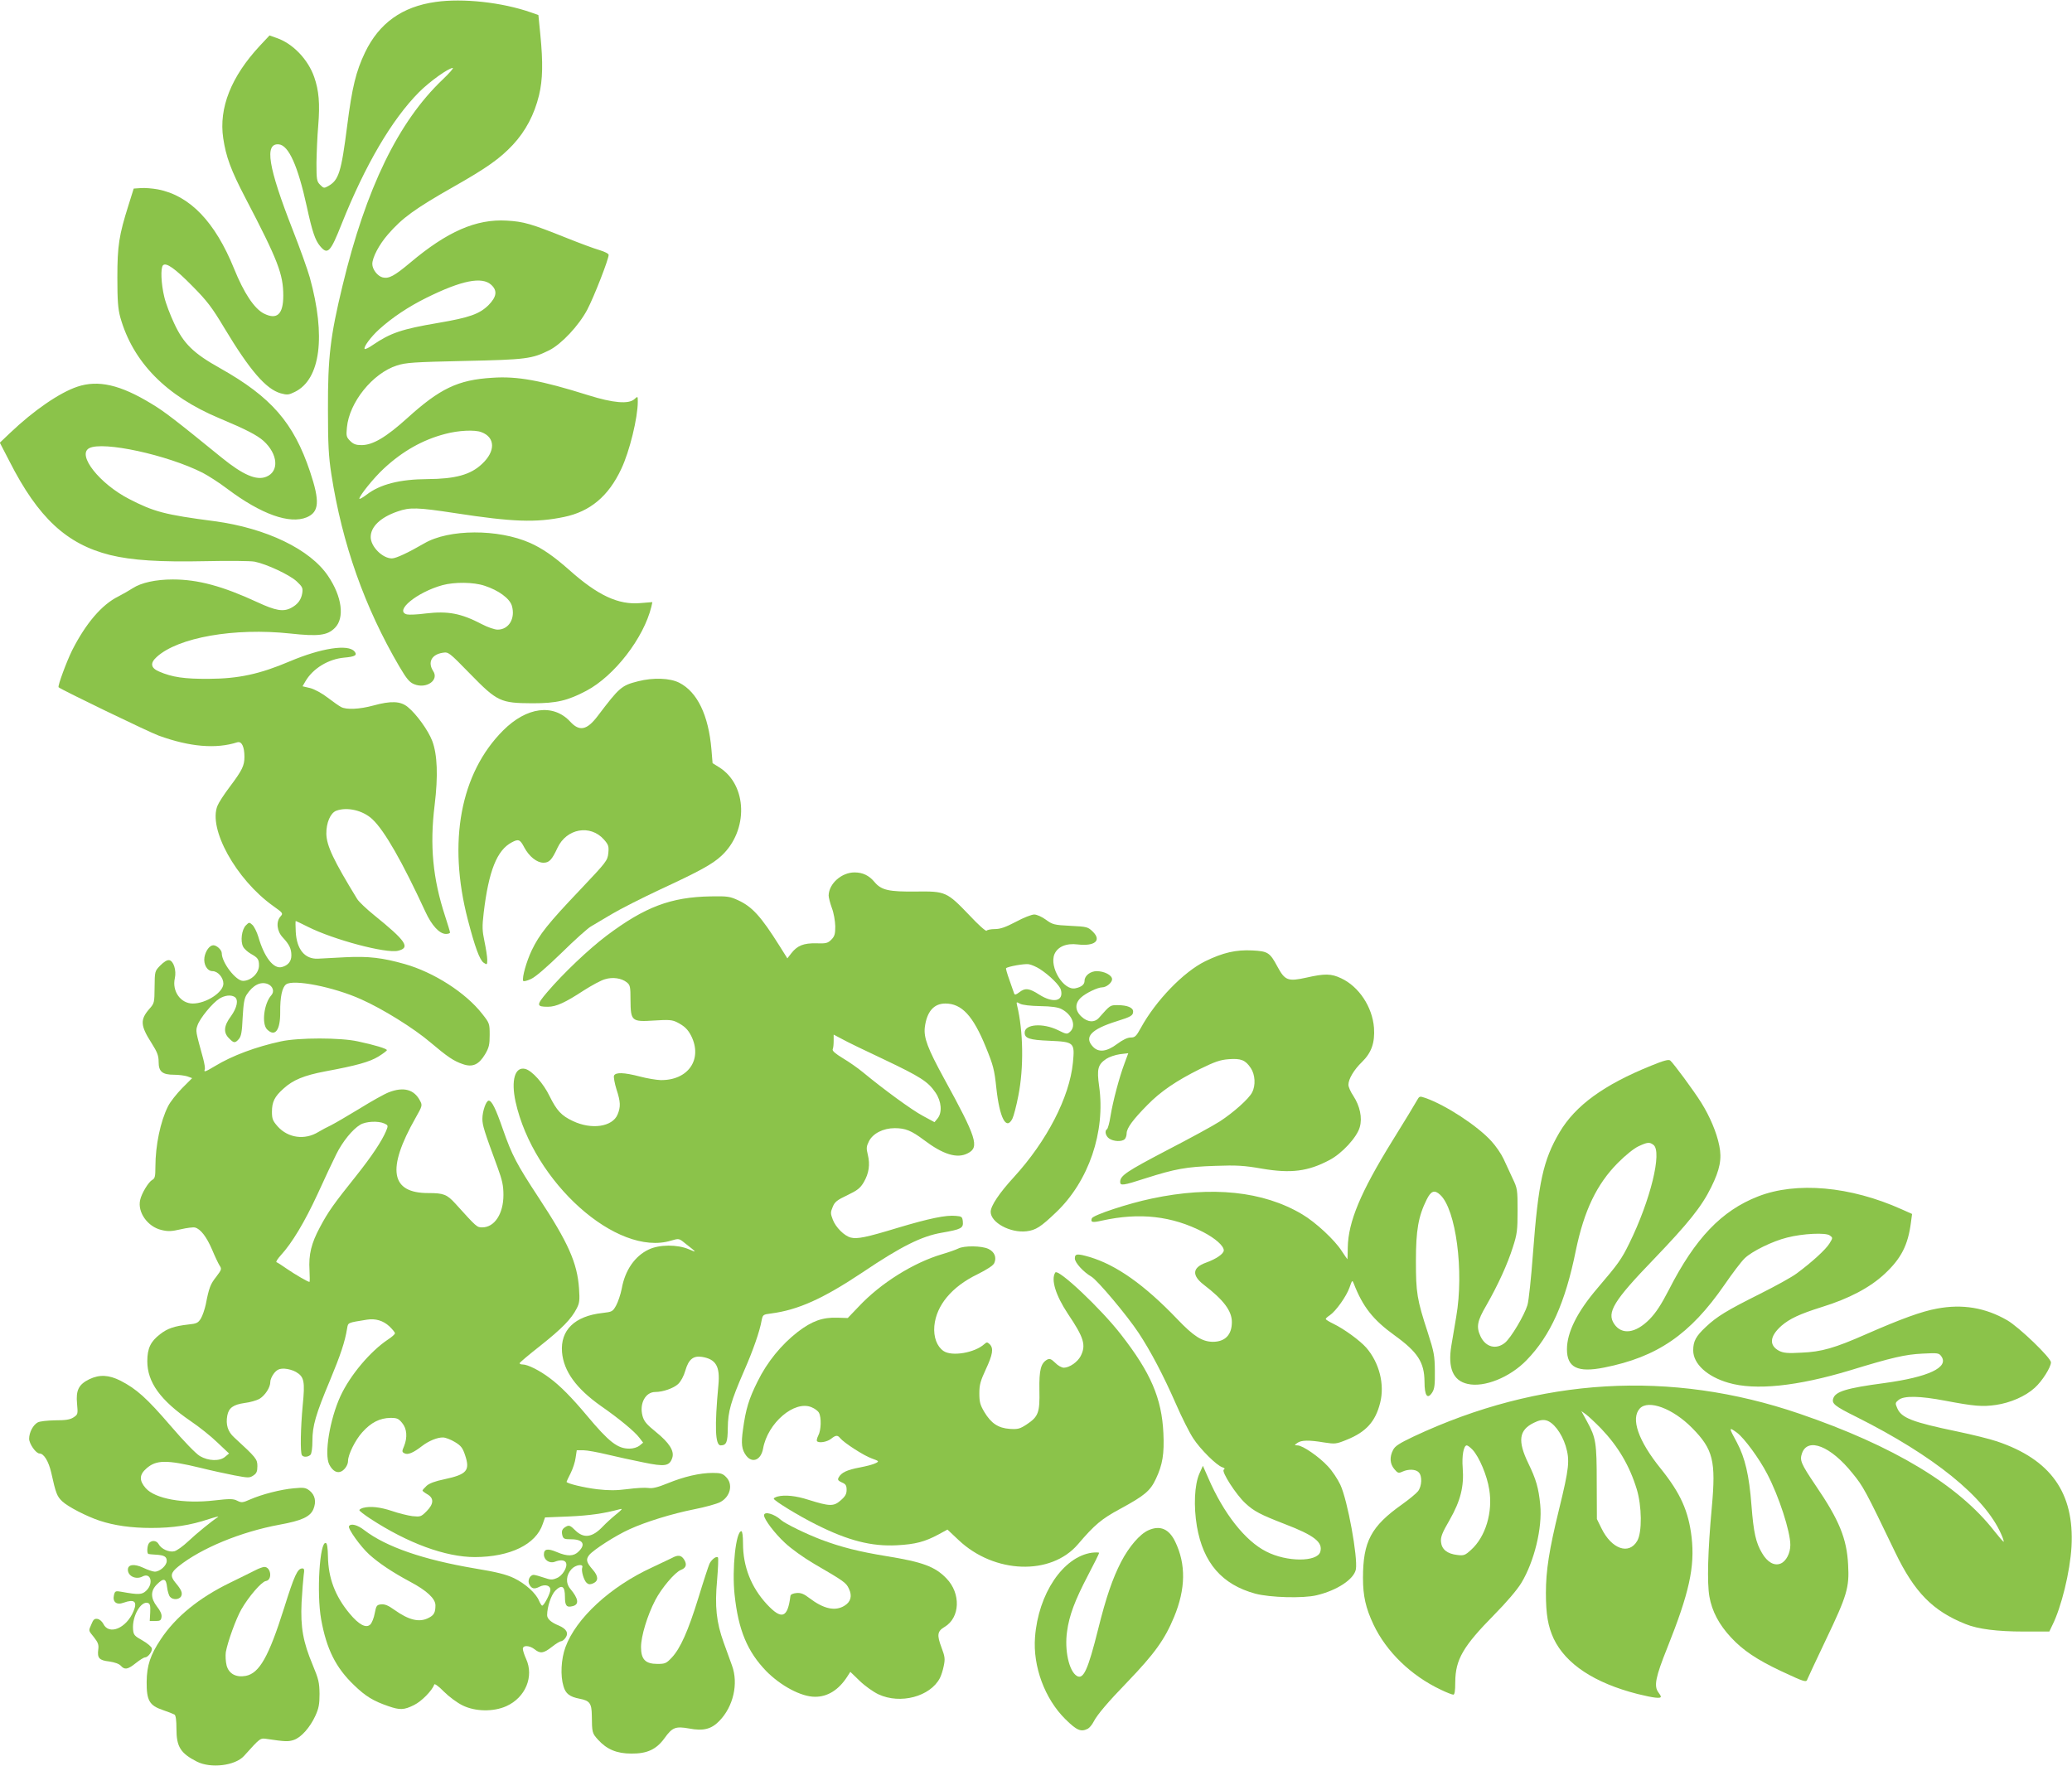
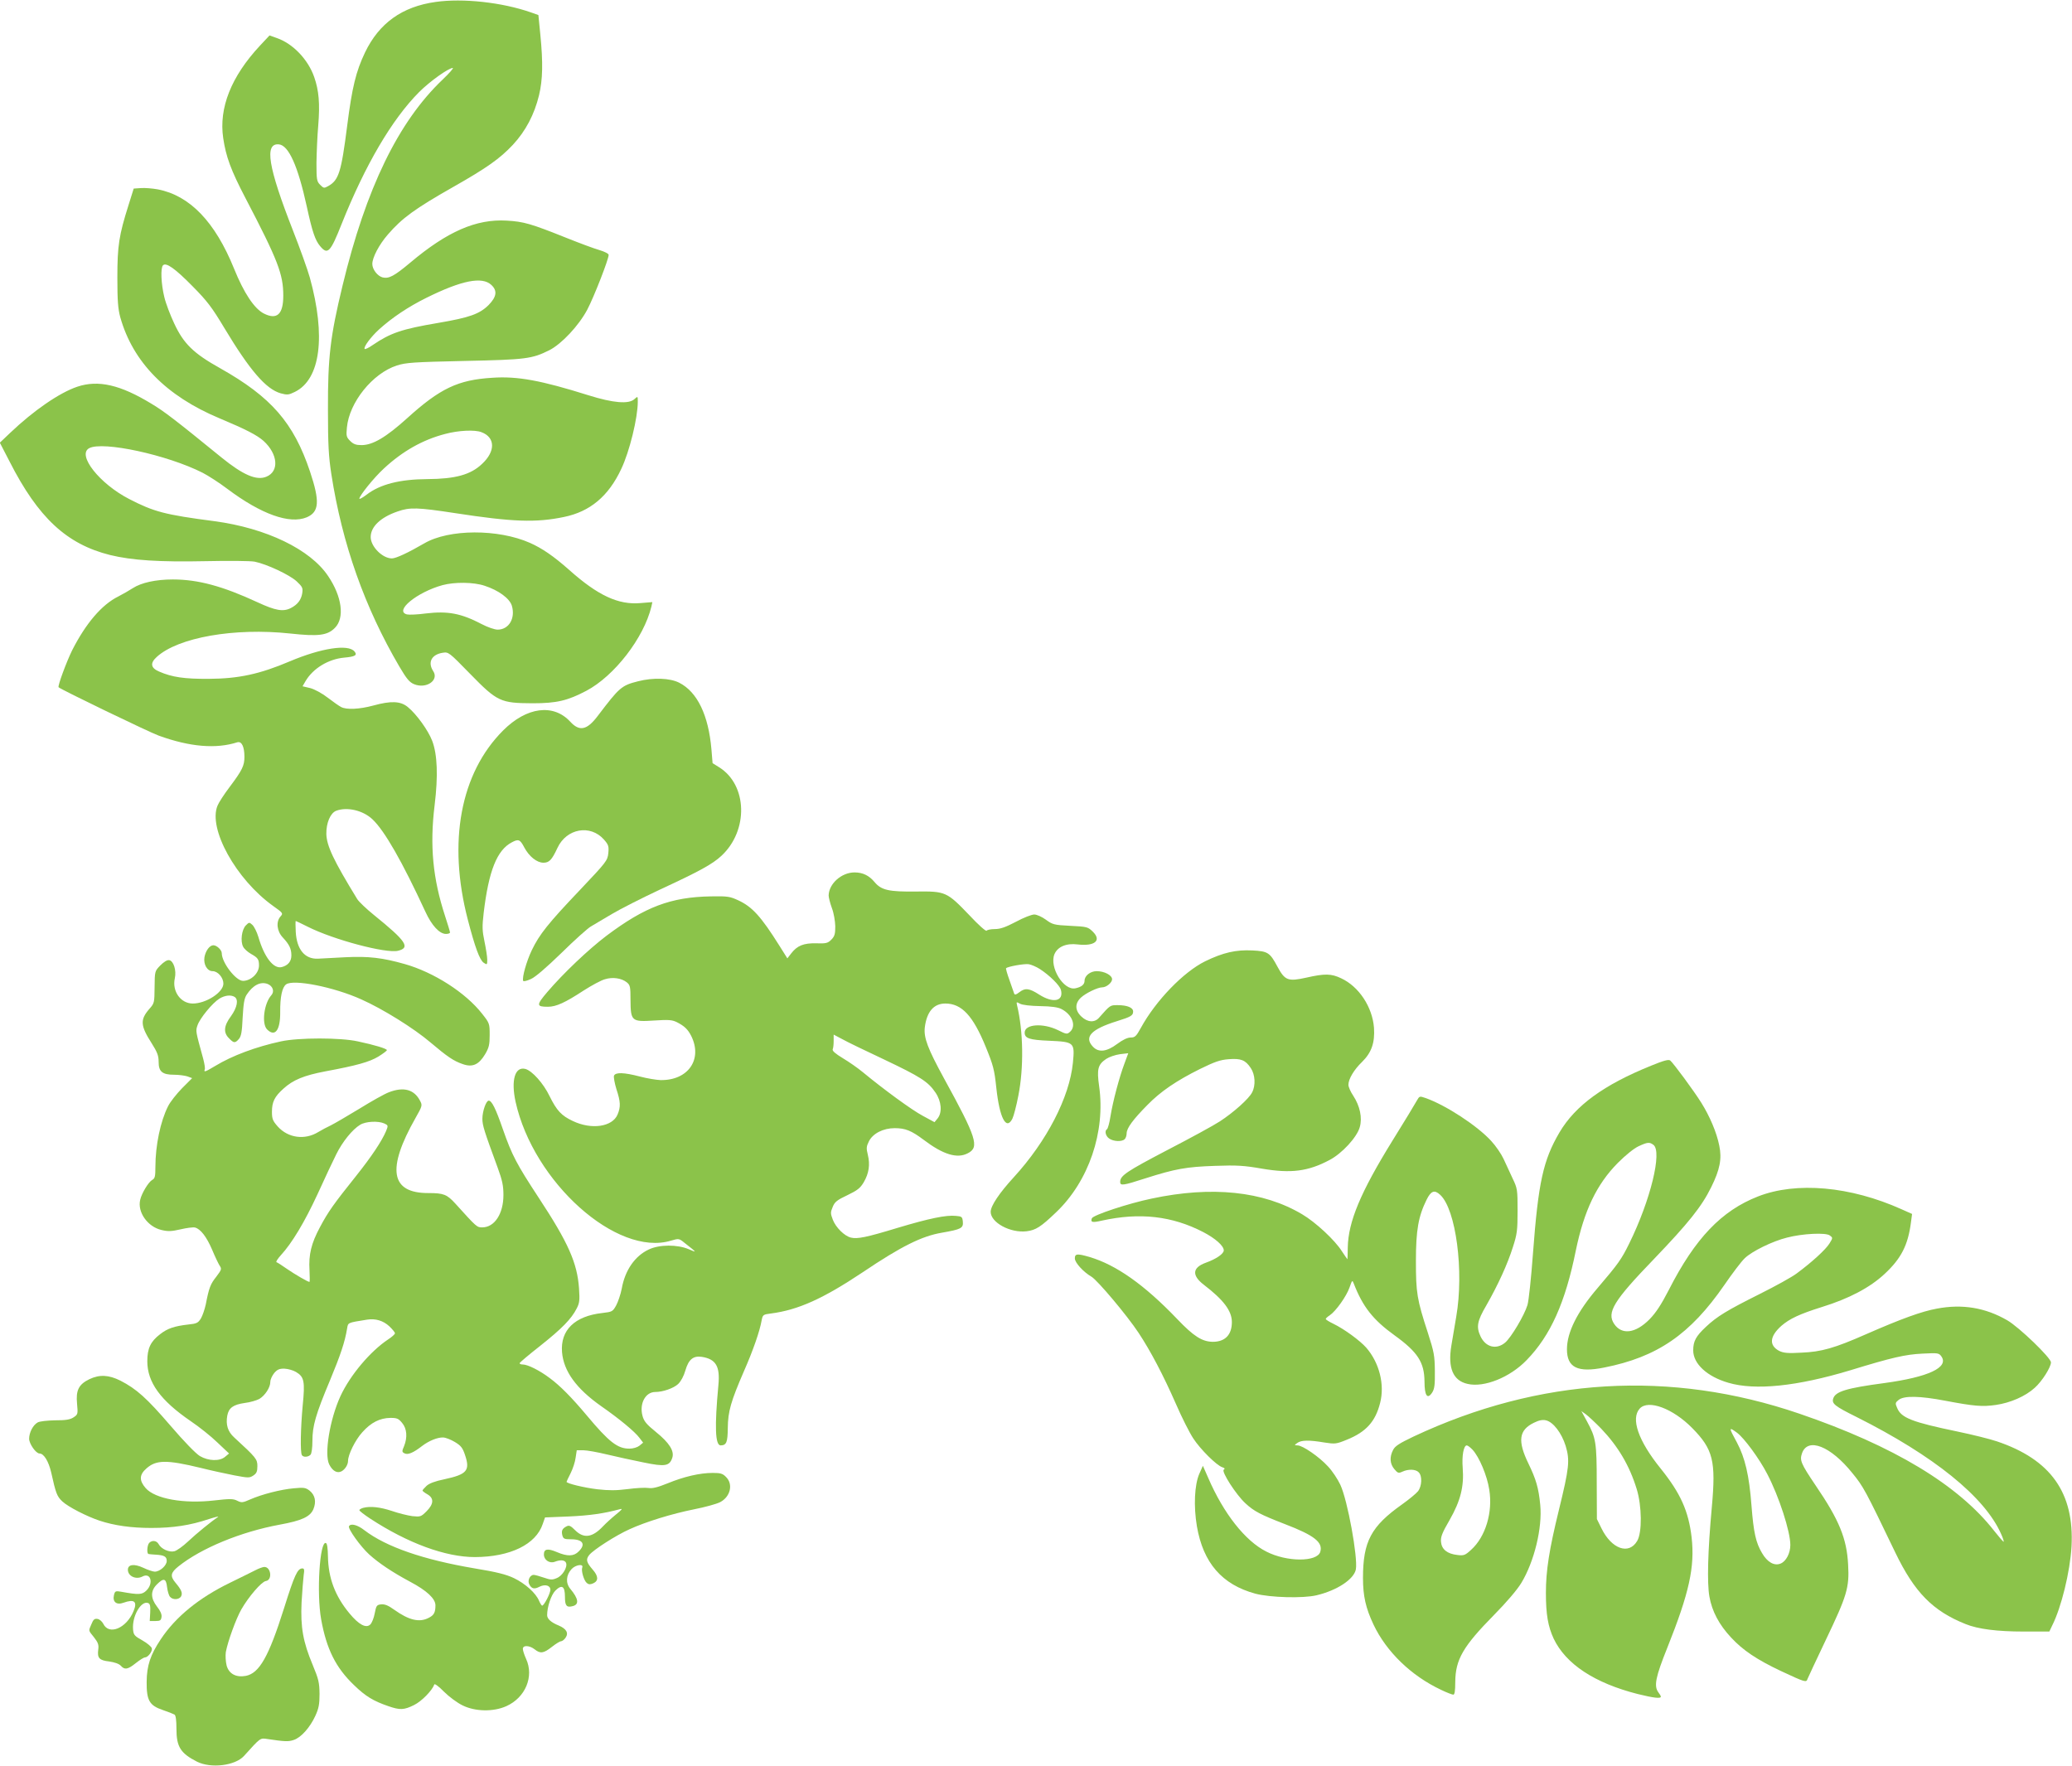
<svg xmlns="http://www.w3.org/2000/svg" version="1.0" width="1280pt" height="1091pt" viewBox="0 0 1280 1091" preserveAspectRatio="xMidYMid meet">
  <g transform="translate(0,1091) scale(0.1,-0.1)" fill="#8bc34a" stroke="none">
    <path d="M2691 10898 c-207 -29 -349 -131 -436 -312 -56 -117 -80 -216 -110 -451 -37 -290 -52 -338 -118 -375 -25 -14 -28 -13 -49 8 -21 21 -23 31 -23 135 1 61 5 166 11 232 11 135 4 216 -25 299 -38 109 -132 207 -231 241 l-45 16 -59 -63 c-178 -191 -255 -385 -227 -572 17 -114 47 -197 138 -371 200 -383 233 -469 233 -602 0 -115 -39 -151 -120 -110 -59 30 -123 126 -184 277 -117 289 -273 452 -471 490 -33 6 -80 10 -105 8 l-44 -3 -32 -102 c-59 -187 -69 -251 -69 -448 0 -143 4 -193 18 -245 78 -277 283 -486 612 -624 167 -70 232 -104 273 -140 89 -81 98 -188 18 -221 -61 -26 -145 11 -277 118 -286 233 -358 288 -434 333 -192 117 -328 148 -457 105 -110 -37 -269 -146 -416 -286 l-63 -60 60 -116 c177 -348 353 -511 621 -578 135 -33 307 -44 590 -38 140 3 276 2 303 -3 74 -15 216 -81 260 -122 36 -34 39 -41 34 -74 -7 -41 -29 -69 -69 -90 -48 -25 -95 -17 -207 35 -216 100 -368 141 -523 141 -106 0 -196 -20 -248 -54 -20 -13 -60 -36 -89 -51 -103 -51 -201 -167 -285 -332 -35 -71 -91 -222 -84 -229 14 -14 560 -278 619 -299 193 -70 354 -83 485 -41 27 8 44 -27 44 -90 0 -54 -13 -82 -92 -187 -34 -45 -67 -96 -74 -114 -60 -142 114 -456 343 -620 62 -44 63 -46 46 -65 -29 -32 -23 -91 14 -130 40 -43 53 -69 53 -111 0 -37 -21 -62 -60 -72 -51 -12 -108 62 -144 187 -9 30 -26 64 -37 74 -19 17 -20 17 -40 -3 -26 -26 -35 -98 -17 -132 7 -14 29 -33 48 -44 43 -24 50 -34 50 -72 0 -48 -50 -95 -99 -95 -44 0 -131 113 -131 171 0 20 -31 49 -52 49 -23 0 -48 -34 -55 -74 -7 -44 17 -86 50 -86 33 0 67 -40 67 -77 0 -54 -107 -123 -189 -123 -75 0 -129 76 -111 156 11 49 -8 108 -35 112 -13 2 -33 -11 -55 -33 -34 -35 -34 -36 -35 -134 -1 -96 -1 -99 -33 -135 -57 -66 -55 -102 14 -210 36 -57 44 -78 44 -117 0 -60 23 -79 96 -79 28 0 65 -5 81 -10 l30 -11 -62 -62 c-34 -35 -74 -85 -87 -112 -47 -93 -78 -242 -78 -374 0 -60 -3 -72 -20 -81 -22 -12 -65 -82 -74 -123 -18 -76 46 -166 131 -186 41 -10 62 -9 119 4 38 9 78 14 89 11 34 -9 71 -57 105 -136 17 -41 38 -85 46 -98 15 -22 13 -26 -20 -70 -36 -45 -45 -68 -65 -172 -7 -31 -20 -69 -30 -86 -17 -27 -26 -32 -77 -37 -87 -10 -129 -24 -175 -60 -59 -45 -79 -88 -79 -167 0 -130 81 -242 268 -370 52 -35 126 -94 165 -132 l72 -68 -24 -20 c-33 -29 -103 -27 -156 4 -25 15 -98 90 -182 188 -147 171 -210 227 -309 278 -72 36 -129 39 -192 9 -66 -32 -84 -69 -76 -151 6 -65 5 -67 -22 -85 -22 -14 -48 -18 -114 -18 -48 -1 -95 -6 -107 -13 -29 -16 -53 -62 -53 -101 0 -31 42 -91 64 -91 27 0 56 -48 72 -116 29 -131 36 -149 69 -180 35 -33 149 -92 230 -119 91 -30 195 -45 320 -45 133 0 240 16 356 55 41 13 65 19 55 12 -36 -23 -131 -100 -186 -152 -30 -28 -67 -55 -83 -59 -32 -8 -81 14 -97 44 -12 22 -40 26 -58 8 -13 -13 -17 -67 -4 -69 4 -1 23 -3 43 -4 54 -3 69 -12 69 -39 0 -28 -42 -66 -74 -66 -11 0 -44 11 -71 24 -56 26 -95 21 -95 -12 0 -40 50 -63 90 -42 51 27 70 -41 25 -86 -27 -27 -47 -28 -157 -8 -34 6 -38 4 -44 -21 -10 -42 16 -63 59 -47 67 24 87 8 62 -52 -44 -106 -152 -151 -187 -78 -8 15 -23 28 -36 30 -18 3 -26 -4 -37 -32 -19 -44 -20 -37 16 -82 25 -32 30 -46 26 -75 -7 -53 6 -67 68 -74 33 -5 60 -14 71 -26 24 -27 43 -24 93 16 24 19 49 35 56 35 19 0 47 37 43 56 -2 10 -28 32 -58 49 -50 28 -55 34 -58 68 -7 82 50 180 93 163 12 -4 15 -18 13 -58 l-3 -53 35 0 c30 0 35 4 38 26 2 16 -8 38 -28 63 -40 52 -41 97 -1 137 42 42 57 38 63 -16 3 -25 11 -52 18 -60 17 -21 57 -19 69 3 10 20 2 40 -36 85 -33 40 -29 61 20 100 140 112 385 213 623 257 138 25 190 49 210 96 19 46 11 87 -24 115 -24 18 -35 20 -97 14 -80 -7 -197 -37 -270 -69 -45 -20 -53 -21 -79 -8 -25 13 -46 13 -142 2 -189 -22 -366 10 -424 76 -41 47 -40 83 5 122 60 53 124 54 335 3 63 -16 157 -36 207 -46 86 -16 94 -17 118 -1 20 13 25 25 25 58 0 43 -7 52 -143 177 -40 36 -53 79 -43 135 9 48 37 68 107 78 34 4 74 16 91 25 36 22 68 71 68 106 0 14 11 38 24 54 19 22 32 28 64 27 22 -1 53 -10 70 -20 51 -30 57 -57 42 -207 -13 -139 -16 -290 -5 -307 8 -14 38 -13 53 2 7 7 12 42 12 86 0 93 20 163 109 375 64 154 92 237 105 318 7 39 0 36 124 56 52 8 99 -6 137 -41 19 -18 35 -38 35 -43 0 -6 -19 -23 -42 -38 -110 -73 -235 -221 -295 -351 -66 -144 -101 -359 -69 -422 21 -41 49 -56 76 -42 22 12 40 41 40 64 0 39 45 130 88 177 54 61 109 88 174 89 40 0 50 -4 72 -31 30 -35 34 -90 12 -144 -14 -32 -13 -36 3 -44 20 -11 54 3 108 45 43 33 96 54 130 53 15 0 48 -13 73 -28 38 -23 48 -36 63 -81 32 -95 12 -119 -127 -149 -59 -12 -95 -26 -111 -41 -14 -13 -25 -26 -25 -29 0 -3 14 -14 30 -23 42 -24 40 -60 -5 -105 -34 -34 -38 -35 -88 -30 -29 4 -86 18 -126 32 -73 24 -133 31 -178 19 -13 -4 -23 -10 -23 -14 0 -5 30 -28 68 -53 231 -151 464 -237 646 -237 218 1 377 78 419 205 l14 40 149 6 c129 6 213 18 314 45 19 5 12 -3 -25 -33 -27 -22 -63 -55 -80 -73 -65 -69 -118 -77 -171 -25 -29 29 -38 33 -54 25 -27 -14 -33 -27 -26 -56 6 -21 12 -24 54 -24 73 0 92 -31 47 -75 -30 -31 -70 -32 -135 -4 -57 24 -80 20 -80 -15 0 -34 35 -57 67 -45 36 14 63 11 70 -7 10 -26 -22 -80 -58 -94 -28 -12 -38 -11 -79 3 -26 9 -55 17 -63 17 -24 0 -40 -36 -27 -59 14 -27 31 -31 63 -14 35 17 67 8 67 -19 0 -22 -39 -98 -51 -98 -3 0 -12 14 -19 30 -19 47 -86 107 -155 140 -48 23 -108 38 -242 60 -319 54 -547 133 -682 236 -42 33 -84 44 -95 25 -9 -14 71 -126 125 -175 60 -54 142 -109 252 -168 104 -55 157 -105 157 -146 0 -44 -9 -61 -41 -77 -58 -31 -123 -15 -214 50 -36 26 -58 35 -80 33 -27 -3 -31 -7 -40 -55 -5 -29 -18 -60 -27 -69 -26 -26 -71 -2 -129 68 -89 107 -131 219 -133 352 -1 51 -5 81 -13 83 -38 13 -58 -310 -29 -472 33 -183 90 -298 203 -406 71 -69 119 -98 212 -130 72 -25 97 -24 159 7 47 23 112 90 125 127 2 7 29 -13 59 -44 31 -31 82 -69 115 -85 78 -39 191 -41 271 -5 118 53 172 183 122 292 -11 24 -20 52 -20 62 0 24 41 22 73 -3 35 -28 55 -25 106 15 24 19 50 35 57 35 7 0 20 10 28 22 20 29 5 55 -42 75 -47 19 -72 41 -72 64 0 52 25 125 50 151 41 41 60 29 60 -37 0 -56 10 -68 48 -58 41 10 36 46 -15 107 -30 36 -26 85 8 122 25 27 75 34 66 10 -8 -20 10 -81 28 -96 12 -10 21 -10 40 -2 33 15 32 44 -3 84 -40 46 -44 63 -22 91 26 32 164 121 249 159 100 46 263 96 398 123 67 13 139 33 161 44 64 33 83 111 37 156 -20 21 -34 25 -82 25 -80 0 -178 -23 -278 -64 -64 -26 -95 -33 -120 -29 -19 3 -77 0 -128 -7 -71 -9 -115 -9 -187 -1 -83 10 -190 36 -190 46 0 2 11 26 25 53 14 28 28 71 31 96 l7 46 41 0 c22 0 88 -12 146 -26 58 -14 159 -36 224 -49 134 -28 162 -23 179 28 14 42 -18 93 -101 160 -58 47 -74 66 -83 100 -20 75 18 147 79 147 47 0 113 23 141 49 17 16 35 49 45 84 20 69 49 92 102 84 87 -14 113 -59 102 -174 -24 -257 -20 -373 14 -373 36 1 43 19 44 107 1 103 19 165 100 352 56 127 98 248 109 313 7 35 9 37 58 43 168 22 321 91 567 255 239 161 365 223 488 244 120 21 134 28 130 69 -3 29 -6 32 -43 35 -61 6 -163 -15 -360 -74 -194 -59 -249 -70 -289 -60 -40 10 -93 63 -111 110 -15 39 -15 46 -1 79 12 31 27 43 91 73 62 30 79 43 101 80 32 55 40 109 25 170 -10 40 -9 51 7 83 24 48 88 81 159 81 66 0 103 -15 179 -72 120 -91 207 -118 273 -83 73 37 54 96 -147 462 -101 185 -126 251 -119 315 12 97 55 148 127 148 101 0 171 -75 250 -269 46 -113 53 -139 65 -253 20 -185 61 -264 99 -190 8 16 25 80 37 143 34 171 31 397 -8 558 -5 22 -4 22 18 10 14 -8 64 -14 125 -15 69 -1 110 -7 131 -18 67 -34 93 -104 54 -140 -19 -17 -22 -17 -76 10 -93 45 -205 37 -205 -16 0 -35 29 -45 152 -50 155 -7 158 -10 146 -136 -21 -213 -161 -484 -365 -707 -89 -97 -143 -177 -143 -214 0 -66 121 -132 222 -120 57 7 88 27 182 117 202 192 306 498 266 779 -15 106 -8 134 44 169 18 12 56 25 85 29 l51 6 -24 -65 c-31 -82 -71 -232 -86 -325 -6 -40 -16 -75 -21 -79 -17 -10 -9 -43 13 -58 27 -19 79 -21 96 -4 7 7 12 23 12 37 1 32 39 84 128 174 82 84 179 150 326 223 90 44 123 56 176 60 76 6 104 -5 137 -55 27 -40 31 -107 8 -150 -19 -39 -116 -125 -199 -179 -38 -25 -185 -105 -328 -179 -248 -130 -288 -156 -288 -195 0 -25 17 -23 156 22 185 59 253 71 429 77 137 5 180 2 290 -17 181 -31 286 -17 418 53 77 40 170 141 187 203 17 58 1 131 -40 194 -17 25 -30 55 -30 68 0 35 34 93 84 141 59 58 80 119 74 211 -10 129 -93 255 -203 306 -61 29 -100 30 -215 4 -113 -25 -132 -18 -178 67 -47 88 -59 96 -155 101 -102 5 -181 -13 -292 -67 -134 -66 -305 -243 -397 -411 -29 -53 -37 -60 -63 -60 -20 0 -49 -14 -84 -40 -64 -48 -114 -54 -149 -17 -57 60 -12 108 148 158 87 27 100 35 100 60 0 24 -37 39 -96 39 -46 0 -45 1 -114 -77 -27 -32 -71 -30 -109 6 -41 38 -42 82 -3 118 29 27 103 63 131 63 26 0 61 29 61 50 0 25 -48 50 -95 50 -39 0 -75 -28 -75 -59 0 -24 -19 -39 -57 -47 -73 -15 -162 131 -129 211 20 46 73 69 144 60 105 -12 148 24 94 78 -31 30 -35 32 -139 37 -102 5 -111 8 -152 38 -25 18 -56 32 -72 32 -16 0 -67 -20 -113 -45 -65 -34 -97 -45 -130 -45 -25 0 -48 -5 -51 -10 -4 -6 -52 37 -107 96 -139 145 -147 148 -329 146 -167 -2 -214 8 -256 58 -34 41 -73 60 -124 60 -80 0 -158 -69 -160 -142 0 -12 9 -48 20 -78 12 -31 20 -80 21 -113 0 -48 -4 -62 -25 -83 -21 -21 -32 -24 -92 -22 -78 2 -118 -14 -155 -62 l-24 -31 -49 78 c-113 180 -168 241 -255 281 -50 23 -65 26 -168 24 -248 -4 -408 -65 -645 -243 -111 -84 -267 -232 -366 -348 -69 -81 -68 -91 4 -91 51 0 107 26 220 100 50 32 109 64 132 70 48 15 102 7 135 -19 21 -17 23 -27 23 -110 1 -130 7 -135 146 -126 90 6 111 4 140 -10 47 -24 68 -44 89 -85 72 -145 -19 -276 -190 -273 -25 1 -82 10 -127 22 -100 26 -151 27 -160 5 -3 -9 4 -47 15 -83 26 -79 27 -109 7 -157 -32 -76 -161 -95 -276 -40 -71 33 -100 65 -144 154 -38 79 -108 157 -150 168 -64 16 -89 -70 -60 -203 110 -497 626 -959 960 -858 48 14 50 14 83 -13 79 -62 80 -63 27 -40 -70 30 -182 30 -248 -2 -85 -40 -146 -128 -166 -241 -7 -36 -23 -83 -35 -105 -21 -37 -24 -39 -85 -46 -171 -19 -260 -106 -249 -242 10 -118 88 -225 241 -333 111 -77 210 -159 237 -196 l23 -30 -23 -19 c-13 -10 -38 -18 -62 -18 -73 0 -125 40 -263 205 -93 111 -165 184 -229 231 -62 47 -136 84 -167 84 -11 0 -19 3 -19 8 0 4 57 52 127 107 135 107 193 167 225 230 18 34 20 51 15 125 -11 157 -66 282 -249 560 -137 209 -165 262 -222 425 -44 127 -68 175 -87 175 -16 0 -39 -66 -39 -112 0 -41 11 -75 94 -301 29 -79 36 -112 36 -170 0 -116 -55 -200 -131 -200 -33 0 -34 1 -166 147 -52 57 -73 65 -166 65 -234 -1 -260 147 -80 464 42 74 43 78 28 106 -36 70 -101 88 -192 53 -27 -10 -109 -56 -183 -102 -74 -45 -153 -91 -175 -102 -22 -10 -57 -29 -79 -42 -83 -51 -186 -37 -250 34 -31 35 -36 47 -36 91 0 61 16 94 71 143 59 54 127 82 259 107 194 36 272 58 327 91 29 18 53 36 53 40 0 9 -75 32 -179 54 -107 24 -367 24 -476 0 -153 -33 -301 -88 -406 -152 -62 -37 -71 -40 -64 -21 3 6 -2 37 -10 67 -47 171 -47 170 -35 205 14 43 92 138 135 165 34 21 71 25 94 11 26 -16 16 -66 -22 -119 -45 -60 -48 -102 -12 -137 29 -30 37 -31 60 -5 15 17 20 43 24 133 5 88 10 119 25 142 39 59 85 82 129 66 33 -13 44 -47 23 -70 -45 -50 -61 -176 -26 -211 49 -49 82 -5 81 107 -1 94 12 153 36 171 44 34 296 -16 464 -92 133 -59 326 -179 429 -267 103 -87 142 -114 198 -133 61 -22 100 -4 139 61 24 41 28 59 28 119 0 70 -1 73 -46 130 -102 131 -299 257 -479 308 -138 39 -223 49 -366 42 -71 -4 -148 -8 -171 -9 -80 -3 -130 57 -136 166 -2 37 -2 67 0 67 2 0 35 -16 75 -36 159 -80 483 -166 557 -148 78 19 50 60 -149 221 -47 38 -93 82 -103 98 -147 240 -189 329 -191 403 -1 68 25 129 61 143 67 25 164 3 223 -52 76 -71 185 -263 328 -572 39 -85 87 -137 127 -137 14 0 25 4 25 9 0 5 -14 51 -31 103 -75 230 -95 433 -64 684 22 180 17 313 -15 397 -25 65 -97 165 -151 209 -45 37 -104 39 -213 9 -85 -23 -166 -27 -199 -9 -12 6 -49 32 -83 58 -35 27 -81 52 -108 59 l-47 11 18 31 c46 79 141 137 239 146 68 6 83 15 64 38 -39 47 -206 21 -400 -61 -186 -79 -316 -107 -500 -108 -150 -1 -227 10 -307 45 -52 22 -57 52 -15 90 132 121 480 182 825 145 174 -19 230 -12 276 35 61 61 44 193 -42 320 -110 165 -382 296 -702 339 -307 40 -374 58 -527 137 -183 94 -324 273 -247 314 84 45 482 -41 701 -152 33 -17 102 -61 152 -99 209 -157 385 -220 491 -176 77 33 82 98 20 283 -101 301 -239 460 -555 638 -165 92 -226 152 -284 277 -24 51 -52 124 -61 163 -20 82 -24 180 -8 196 19 19 73 -18 183 -130 89 -90 119 -129 195 -256 158 -263 258 -379 349 -405 41 -11 49 -10 88 9 158 78 192 344 92 706 -14 50 -61 181 -105 293 -153 391 -177 539 -86 530 60 -6 117 -132 172 -383 34 -157 52 -209 82 -245 47 -57 64 -39 133 135 146 366 311 647 479 816 66 66 182 149 208 149 7 0 -21 -32 -63 -72 -273 -260 -473 -671 -618 -1273 -76 -314 -91 -443 -90 -765 0 -216 4 -290 21 -400 67 -431 206 -823 420 -1188 45 -76 62 -97 91 -109 75 -31 156 24 118 81 -35 54 -10 102 58 113 37 6 39 4 169 -129 169 -173 188 -182 387 -183 149 0 216 16 332 77 174 92 355 327 402 520 l6 28 -74 -6 c-136 -12 -263 47 -441 206 -95 84 -165 132 -241 166 -197 87 -501 86 -653 -3 -100 -58 -175 -93 -200 -93 -58 0 -131 73 -131 132 0 64 61 122 166 158 76 27 124 25 354 -10 357 -55 501 -60 674 -24 161 33 275 128 354 297 51 107 102 316 102 415 0 35 0 35 -21 16 -35 -32 -131 -24 -284 24 -293 92 -439 119 -595 108 -211 -13 -322 -66 -525 -250 -131 -118 -212 -166 -282 -166 -34 0 -50 6 -70 26 -23 23 -25 31 -20 82 14 156 159 336 309 384 56 18 103 21 418 28 381 8 416 13 523 66 77 39 183 153 235 251 42 80 132 311 132 338 0 8 -24 20 -57 30 -32 9 -123 43 -203 75 -220 88 -264 101 -370 107 -188 11 -367 -67 -596 -260 -99 -83 -132 -100 -170 -91 -32 8 -64 50 -64 83 0 40 42 120 96 182 88 102 168 160 404 294 208 118 288 175 368 260 79 85 133 187 162 307 23 96 25 201 8 374 l-12 121 -45 16 c-180 63 -422 89 -590 65z m344 -1748 c39 -36 33 -74 -17 -125 -56 -55 -117 -77 -311 -110 -225 -38 -295 -62 -405 -137 -24 -17 -46 -27 -49 -24 -10 10 38 75 90 122 81 73 180 139 291 194 218 108 344 133 401 80z m-61 -910 c86 -32 88 -118 4 -196 -70 -67 -165 -93 -338 -94 -170 -1 -292 -32 -375 -96 -25 -19 -45 -30 -45 -25 0 18 89 129 151 186 115 107 240 178 379 214 81 22 184 27 224 11z m20 -949 c86 -28 154 -78 168 -123 23 -78 -18 -148 -88 -148 -18 0 -62 15 -98 34 -128 67 -209 82 -345 66 -51 -7 -104 -9 -117 -6 -81 21 63 138 220 181 75 20 192 19 260 -4z m3430 -2368 c60 -39 123 -101 130 -129 18 -70 -47 -84 -134 -29 -62 40 -87 43 -124 14 -20 -15 -27 -17 -31 -7 -2 7 -16 44 -29 83 -14 38 -23 71 -21 73 11 11 113 29 140 25 17 -3 47 -16 69 -30z m-964 -558 c225 -107 273 -137 319 -205 37 -54 43 -123 13 -160 l-19 -23 -72 39 c-68 36 -240 162 -371 270 -30 25 -86 64 -123 86 -46 28 -66 45 -63 55 4 8 6 32 6 53 l0 38 53 -28 c28 -16 144 -72 257 -125z m-3086 -396 c24 -11 25 -13 11 -47 -27 -63 -88 -155 -185 -277 -140 -175 -173 -222 -223 -316 -54 -100 -71 -170 -65 -267 2 -40 2 -72 0 -72 -10 0 -89 46 -137 79 -31 22 -61 41 -67 43 -5 2 7 21 27 43 69 75 147 205 227 378 43 95 95 205 115 245 39 79 100 154 148 183 34 21 111 25 149 8z" />
    <path d="M3942 6701 c-103 -26 -115 -37 -250 -215 -66 -87 -112 -97 -169 -35 -104 113 -269 92 -415 -54 -264 -264 -343 -689 -218 -1169 44 -169 73 -249 98 -266 21 -14 22 -13 22 19 0 18 -8 69 -17 112 -14 67 -15 92 -5 177 31 260 82 388 174 436 41 22 51 18 77 -32 30 -56 78 -94 118 -94 36 0 52 17 87 92 56 120 203 146 287 51 28 -32 31 -41 27 -84 -5 -46 -11 -54 -174 -226 -198 -208 -252 -276 -299 -374 -32 -67 -61 -168 -53 -189 2 -5 23 0 47 11 28 12 96 71 190 162 80 79 162 152 181 163 19 11 78 46 130 77 52 31 186 99 297 151 246 114 324 157 379 208 169 156 162 439 -14 548 l-40 25 -7 85 c-18 211 -87 355 -199 412 -57 29 -160 33 -254 9z" />
    <path d="M10200 4326 c-292 -118 -468 -246 -566 -412 -101 -172 -131 -309 -164 -749 -11 -149 -26 -292 -34 -318 -19 -63 -101 -201 -138 -232 -54 -45 -120 -29 -152 39 -27 58 -21 94 36 191 72 126 131 255 164 360 26 80 29 104 29 225 0 130 -1 138 -31 200 -16 36 -42 90 -56 121 -14 30 -48 80 -76 110 -86 94 -280 221 -405 265 -38 13 -38 13 -55 -17 -9 -17 -77 -129 -151 -248 -196 -317 -272 -499 -275 -658 0 -40 -2 -73 -2 -73 -1 0 -16 22 -34 49 -43 69 -164 181 -246 229 -240 143 -558 176 -929 97 -145 -30 -362 -102 -370 -122 -9 -25 2 -28 63 -14 232 51 432 29 625 -71 75 -39 127 -85 127 -113 0 -21 -46 -53 -110 -76 -84 -30 -89 -78 -14 -136 123 -94 174 -162 174 -231 0 -79 -42 -122 -118 -122 -66 1 -118 34 -220 141 -202 211 -376 334 -541 383 -76 22 -91 21 -91 -9 0 -26 53 -84 103 -113 37 -22 219 -238 291 -347 74 -112 152 -260 231 -440 35 -81 83 -176 106 -211 44 -68 145 -168 180 -179 15 -5 18 -9 9 -15 -17 -10 76 -155 134 -208 53 -49 91 -69 243 -128 183 -70 237 -113 219 -172 -20 -63 -207 -63 -333 2 -130 65 -264 235 -359 455 l-33 75 -22 -49 c-30 -69 -36 -200 -15 -325 39 -226 155 -360 361 -416 90 -24 294 -30 378 -10 127 30 231 99 243 160 13 74 -51 427 -96 523 -16 34 -50 86 -77 114 -54 59 -156 129 -187 129 -21 1 -21 1 -2 15 24 18 73 19 167 3 66 -10 73 -10 139 17 119 48 177 112 206 228 29 113 -5 248 -86 341 -39 44 -136 115 -202 147 -27 13 -48 26 -48 30 0 4 11 14 25 23 37 25 103 117 122 172 16 46 17 47 26 24 56 -144 119 -224 252 -320 144 -104 184 -167 185 -286 0 -87 18 -112 47 -68 15 23 18 48 17 134 -1 95 -5 117 -43 235 -68 208 -74 248 -74 445 0 189 15 275 66 378 27 55 49 63 84 30 97 -89 148 -471 99 -753 -9 -55 -23 -135 -30 -178 -23 -138 10 -217 100 -237 102 -24 262 40 365 147 147 151 239 355 304 678 51 245 128 408 260 541 48 48 99 89 127 102 56 26 68 27 92 9 56 -41 -18 -343 -149 -609 -48 -98 -68 -126 -196 -276 -126 -147 -189 -274 -189 -378 0 -113 66 -146 230 -113 328 65 531 204 743 511 48 70 104 144 125 164 44 43 172 106 262 128 96 25 240 32 264 13 19 -14 19 -15 -2 -49 -23 -38 -110 -117 -202 -185 -30 -23 -134 -80 -230 -128 -202 -101 -263 -138 -332 -203 -61 -57 -78 -88 -78 -145 0 -83 86 -162 217 -200 166 -49 425 -22 753 77 258 79 340 98 446 103 96 5 102 4 117 -17 48 -68 -80 -128 -353 -165 -233 -31 -301 -52 -315 -95 -10 -32 8 -47 145 -115 476 -239 791 -493 892 -722 11 -24 18 -46 16 -48 -2 -2 -28 28 -58 66 -222 285 -622 526 -1204 725 -796 272 -1605 224 -2383 -141 -88 -42 -115 -59 -127 -83 -23 -44 -20 -86 8 -119 21 -25 26 -26 50 -15 37 17 82 15 100 -4 23 -22 20 -86 -4 -117 -12 -15 -56 -51 -98 -81 -192 -136 -242 -229 -242 -455 0 -112 17 -186 65 -288 79 -167 232 -316 417 -403 35 -17 69 -30 76 -30 8 0 12 22 12 78 1 139 48 220 239 414 77 78 142 154 169 198 80 132 131 341 117 483 -10 104 -26 158 -73 255 -68 140 -59 207 34 252 30 15 53 20 74 15 45 -10 97 -78 122 -158 27 -90 22 -135 -42 -397 -60 -245 -80 -374 -80 -511 0 -134 13 -207 48 -283 75 -157 252 -274 519 -342 98 -24 143 -30 143 -16 0 4 -7 16 -15 26 -29 39 -18 94 55 276 135 338 171 499 150 683 -19 161 -68 271 -191 424 -139 172 -186 309 -129 371 53 57 205 0 324 -121 129 -131 147 -203 121 -488 -25 -272 -30 -468 -15 -553 16 -91 60 -174 134 -253 73 -79 160 -137 308 -207 150 -70 157 -72 164 -49 4 10 55 119 114 243 130 272 145 321 137 462 -8 162 -55 277 -201 491 -91 135 -99 155 -84 198 35 101 177 45 311 -122 68 -83 80 -105 265 -490 119 -247 232 -362 435 -443 76 -31 196 -46 358 -46 l159 0 18 38 c56 111 110 331 119 487 18 332 -128 538 -461 650 -44 15 -154 42 -245 61 -279 58 -346 84 -371 145 -13 29 -12 33 9 50 33 27 131 25 288 -5 180 -34 228 -38 313 -26 89 13 182 53 240 106 45 40 100 127 100 157 0 28 -196 217 -270 260 -135 78 -277 102 -435 72 -93 -17 -218 -62 -437 -158 -195 -86 -276 -109 -399 -114 -86 -5 -111 -2 -138 11 -64 34 -59 90 14 155 51 44 113 73 250 116 168 52 297 120 388 205 102 95 144 178 162 317 l7 53 -65 29 c-316 142 -650 172 -887 79 -225 -88 -388 -258 -551 -578 -47 -91 -79 -140 -119 -181 -86 -87 -171 -98 -218 -29 -48 71 -4 143 246 402 212 221 294 323 353 443 54 109 67 176 50 257 -16 81 -58 180 -111 265 -47 75 -171 243 -192 261 -10 8 -40 0 -118 -32z m-309 -2242 c106 -111 176 -230 220 -374 32 -104 34 -268 3 -320 -51 -88 -158 -51 -221 78 l-28 57 -1 225 c0 248 -5 277 -60 378 l-35 64 28 -20 c15 -11 58 -51 94 -88z m840 -26 c44 -33 137 -159 186 -254 73 -139 143 -356 143 -439 0 -51 -26 -101 -60 -115 -39 -16 -82 8 -115 65 -38 64 -52 126 -65 293 -14 187 -40 296 -90 390 -52 95 -51 98 1 60z m-1634 -105 c41 -44 90 -160 103 -246 23 -140 -23 -292 -112 -372 -37 -34 -45 -37 -85 -32 -63 7 -97 35 -101 81 -3 30 7 56 53 135 68 119 90 208 81 322 -6 75 6 139 25 139 6 0 22 -12 36 -27z" />
-     <path d="M5919 3196 c-14 -7 -59 -23 -100 -35 -176 -52 -379 -179 -513 -322 l-69 -72 -64 2 c-91 3 -156 -20 -244 -87 -103 -80 -190 -187 -249 -307 -54 -108 -73 -171 -90 -296 -13 -91 -8 -126 21 -164 38 -47 90 -25 103 45 28 159 194 300 299 256 20 -8 40 -23 46 -34 16 -29 14 -108 -4 -141 -8 -16 -11 -31 -8 -35 13 -13 61 -5 86 14 30 24 41 25 57 5 25 -30 146 -108 194 -125 46 -17 48 -18 27 -29 -12 -7 -56 -19 -98 -27 -81 -15 -116 -32 -132 -62 -8 -14 -4 -20 20 -31 24 -10 29 -19 29 -46 0 -25 -8 -40 -37 -65 -43 -38 -68 -37 -199 4 -77 25 -146 32 -191 20 -13 -4 -23 -9 -23 -13 0 -12 155 -107 264 -161 197 -99 341 -135 496 -127 116 6 174 22 258 67 l55 30 69 -65 c220 -208 570 -221 737 -26 104 122 146 157 263 220 149 81 184 110 219 185 41 87 52 154 46 281 -10 216 -78 374 -262 610 -124 160 -389 410 -406 383 -28 -43 3 -142 78 -255 100 -148 113 -194 79 -261 -19 -37 -70 -72 -104 -72 -13 0 -37 13 -53 30 -25 24 -34 28 -50 20 -39 -22 -50 -63 -48 -188 3 -139 -6 -164 -78 -212 -43 -28 -54 -31 -105 -28 -71 5 -115 34 -157 104 -26 44 -31 62 -31 116 0 52 7 77 40 148 43 92 49 130 24 155 -15 14 -18 14 -33 1 -59 -54 -200 -78 -252 -43 -41 28 -63 86 -57 155 12 127 107 242 266 319 60 30 97 54 104 69 16 35 2 70 -36 88 -42 20 -151 21 -187 2z" />
-     <path d="M4720 1548 c0 -24 64 -110 129 -170 38 -36 116 -92 181 -130 184 -107 197 -116 214 -153 22 -45 12 -82 -28 -106 -57 -35 -128 -19 -215 47 -35 27 -53 34 -80 32 -23 -2 -37 -9 -38 -18 -17 -137 -54 -150 -146 -51 -97 105 -147 233 -147 375 0 45 -4 76 -10 76 -34 0 -59 -233 -42 -392 23 -219 79 -352 196 -473 89 -90 215 -158 300 -158 79 -1 148 43 201 126 l18 28 58 -56 c32 -31 84 -68 116 -83 135 -63 319 -14 379 100 8 15 19 49 24 75 9 43 8 57 -14 115 -29 77 -26 100 20 127 95 57 101 206 11 299 -71 74 -149 102 -372 138 -165 27 -278 55 -400 101 -93 35 -224 99 -250 122 -41 38 -105 56 -105 29z" />
-     <path d="M7095 1456 c-53 -23 -120 -101 -169 -195 -53 -103 -93 -219 -142 -416 -63 -252 -91 -314 -132 -289 -48 29 -77 159 -60 275 13 98 48 191 129 346 38 72 69 135 69 139 0 3 -20 4 -45 1 -177 -25 -331 -253 -351 -522 -14 -180 60 -381 188 -507 71 -70 96 -80 139 -58 10 6 26 25 35 43 22 43 87 120 210 247 166 173 229 260 287 400 72 174 74 326 7 465 -38 79 -93 103 -165 71z" />
-     <path d="M4150 1284 c-14 -7 -69 -33 -122 -58 -257 -118 -470 -314 -535 -493 -27 -74 -32 -176 -12 -241 13 -46 38 -65 99 -77 63 -12 75 -28 76 -103 1 -107 2 -110 39 -151 54 -59 115 -85 205 -85 98 -1 155 26 205 95 48 67 68 75 152 60 88 -17 138 -4 187 47 86 88 119 230 78 342 -11 30 -34 94 -51 141 -46 127 -56 225 -41 387 6 74 9 137 5 140 -9 10 -39 -12 -52 -39 -6 -13 -37 -107 -68 -209 -64 -207 -112 -315 -166 -372 -33 -35 -41 -38 -88 -38 -74 0 -101 28 -101 104 0 67 39 196 88 290 39 75 122 173 159 187 32 12 38 34 19 64 -18 28 -38 30 -76 9z" />
    <path d="M1580 1210 c-19 -10 -91 -45 -160 -79 -191 -93 -335 -210 -427 -349 -64 -96 -86 -162 -87 -262 -1 -116 17 -147 100 -175 33 -11 65 -24 72 -28 8 -5 12 -36 12 -88 0 -111 25 -151 127 -203 86 -43 235 -25 290 35 103 114 99 112 145 105 108 -16 129 -17 162 -6 45 14 101 77 134 149 21 46 26 71 26 136 -1 71 -6 91 -42 178 -60 143 -76 233 -69 387 4 69 10 144 13 168 5 33 4 42 -8 42 -30 0 -49 -41 -113 -245 -95 -301 -153 -403 -237 -419 -60 -11 -104 13 -118 64 -6 24 -8 60 -5 83 12 65 62 204 96 264 46 80 125 171 151 175 43 6 32 90 -11 87 -9 -1 -32 -9 -51 -19z" />
  </g>
</svg>